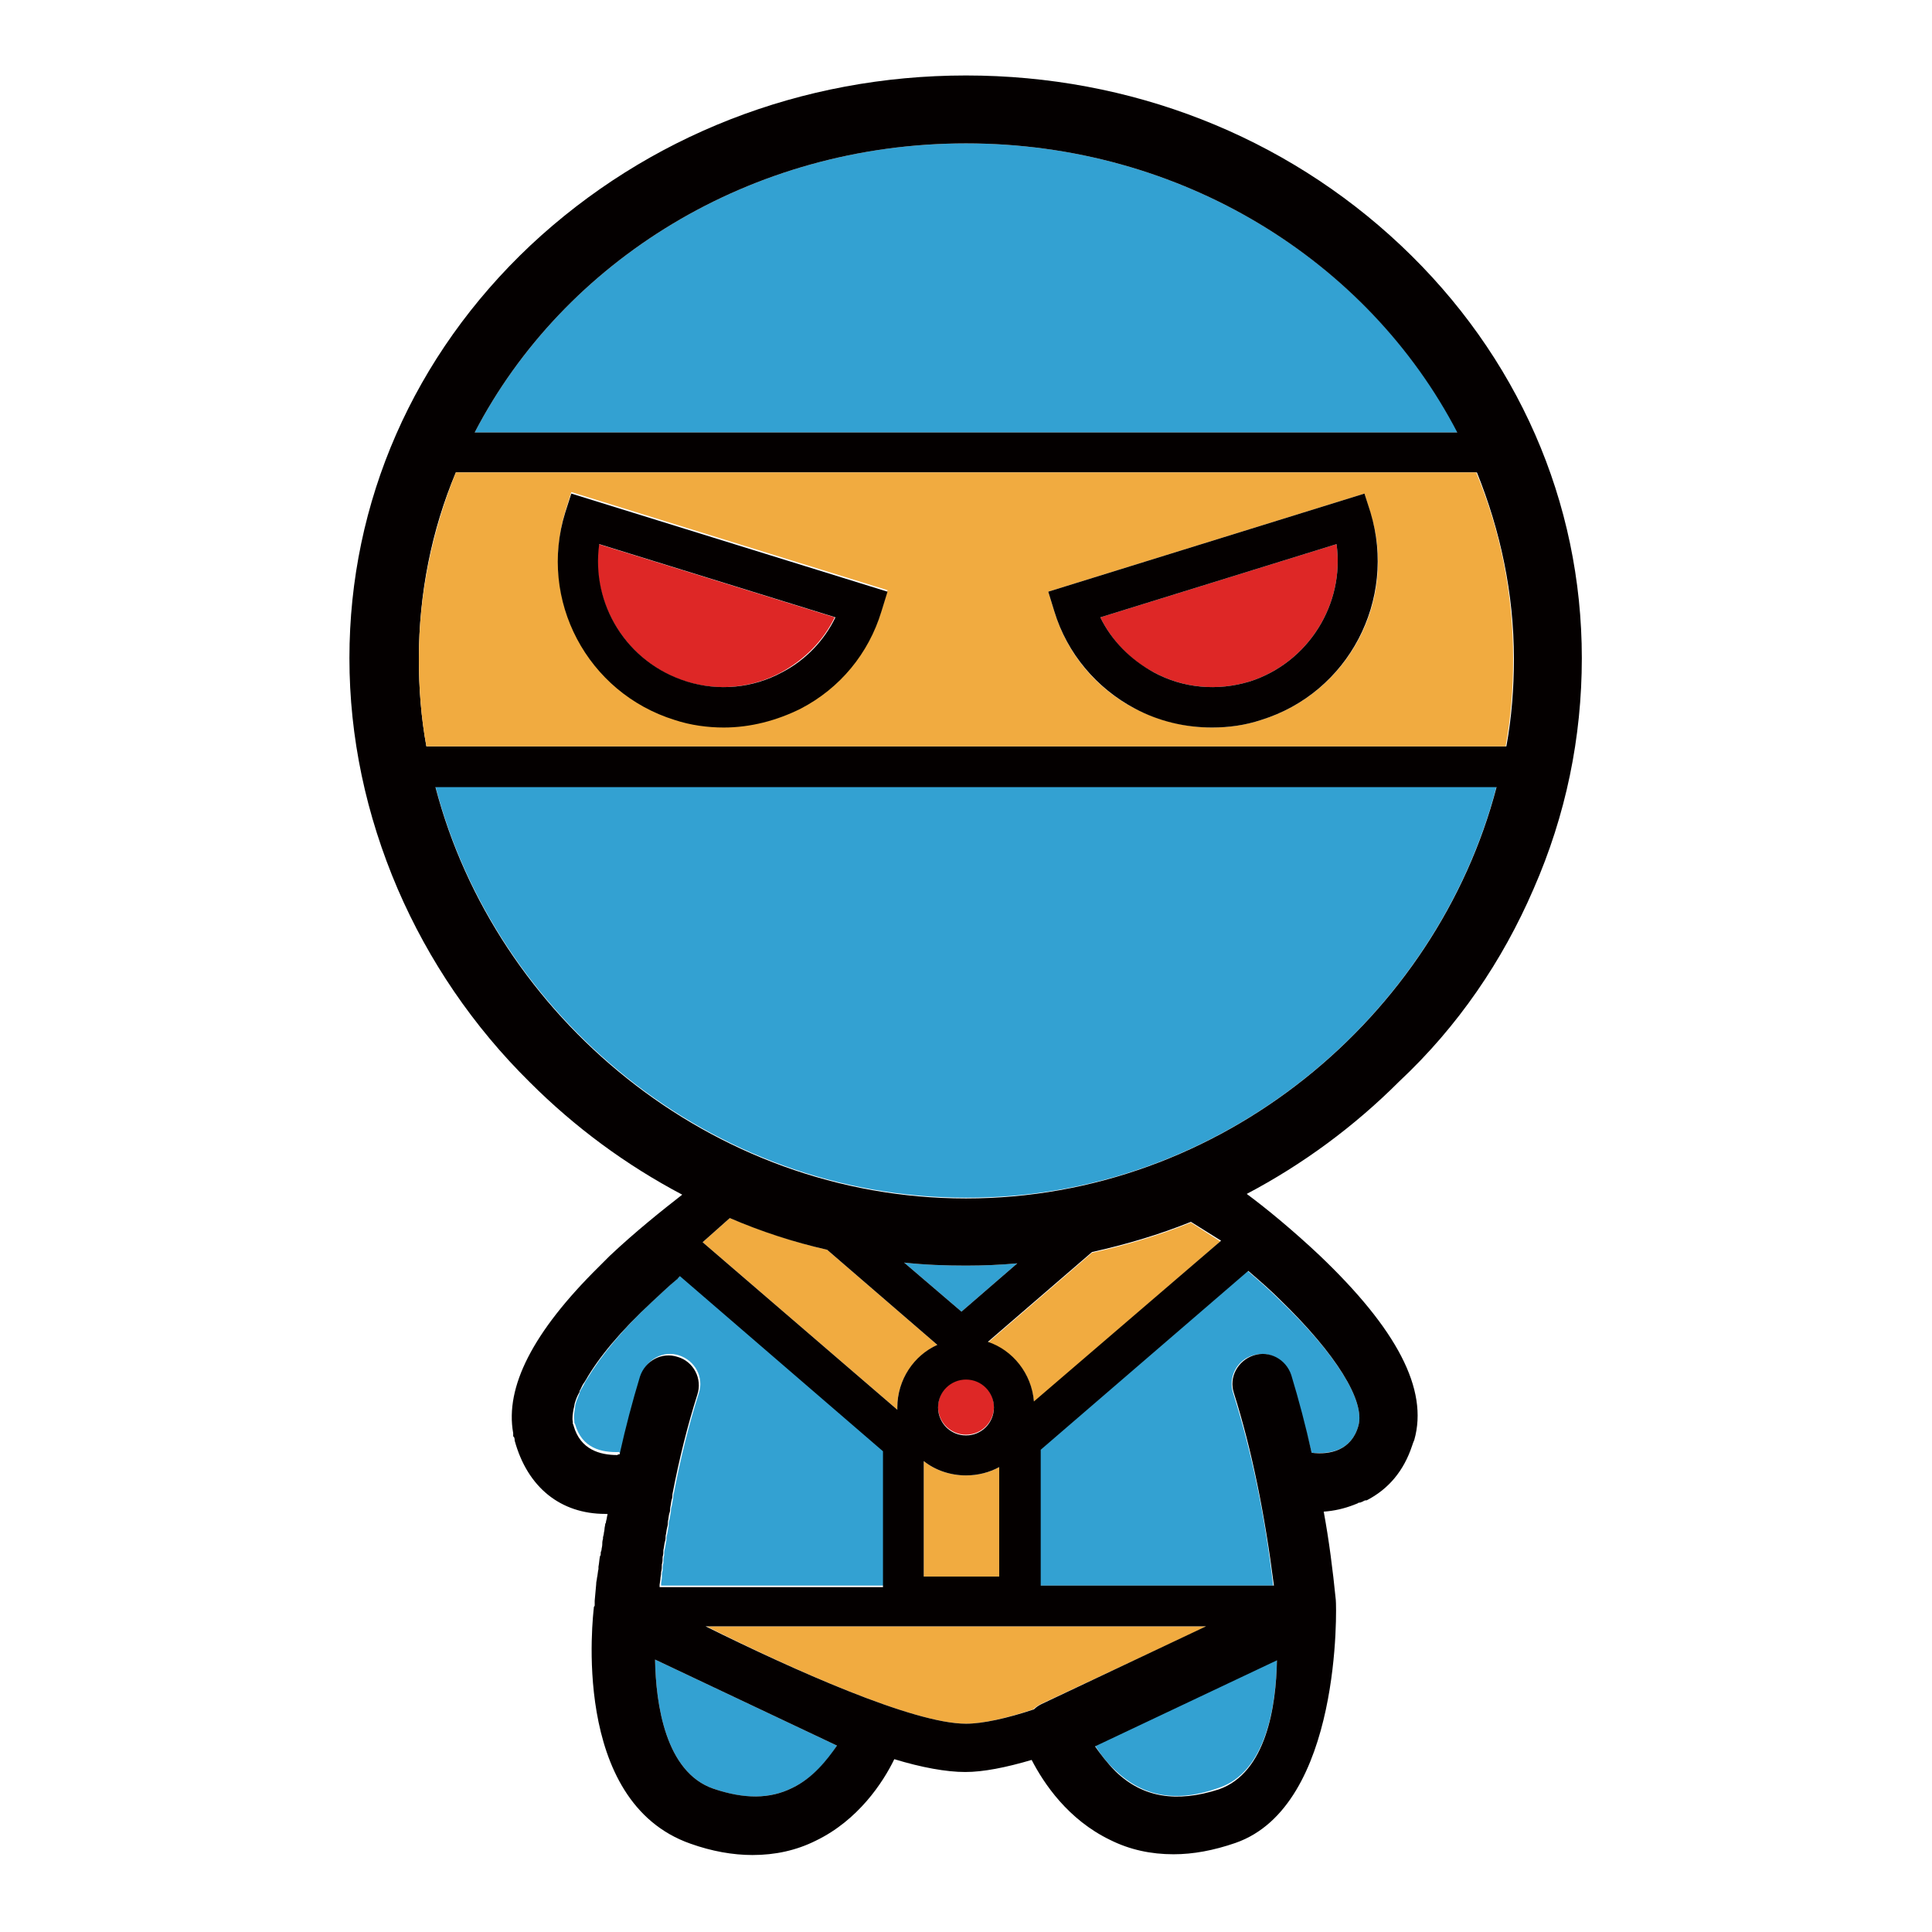
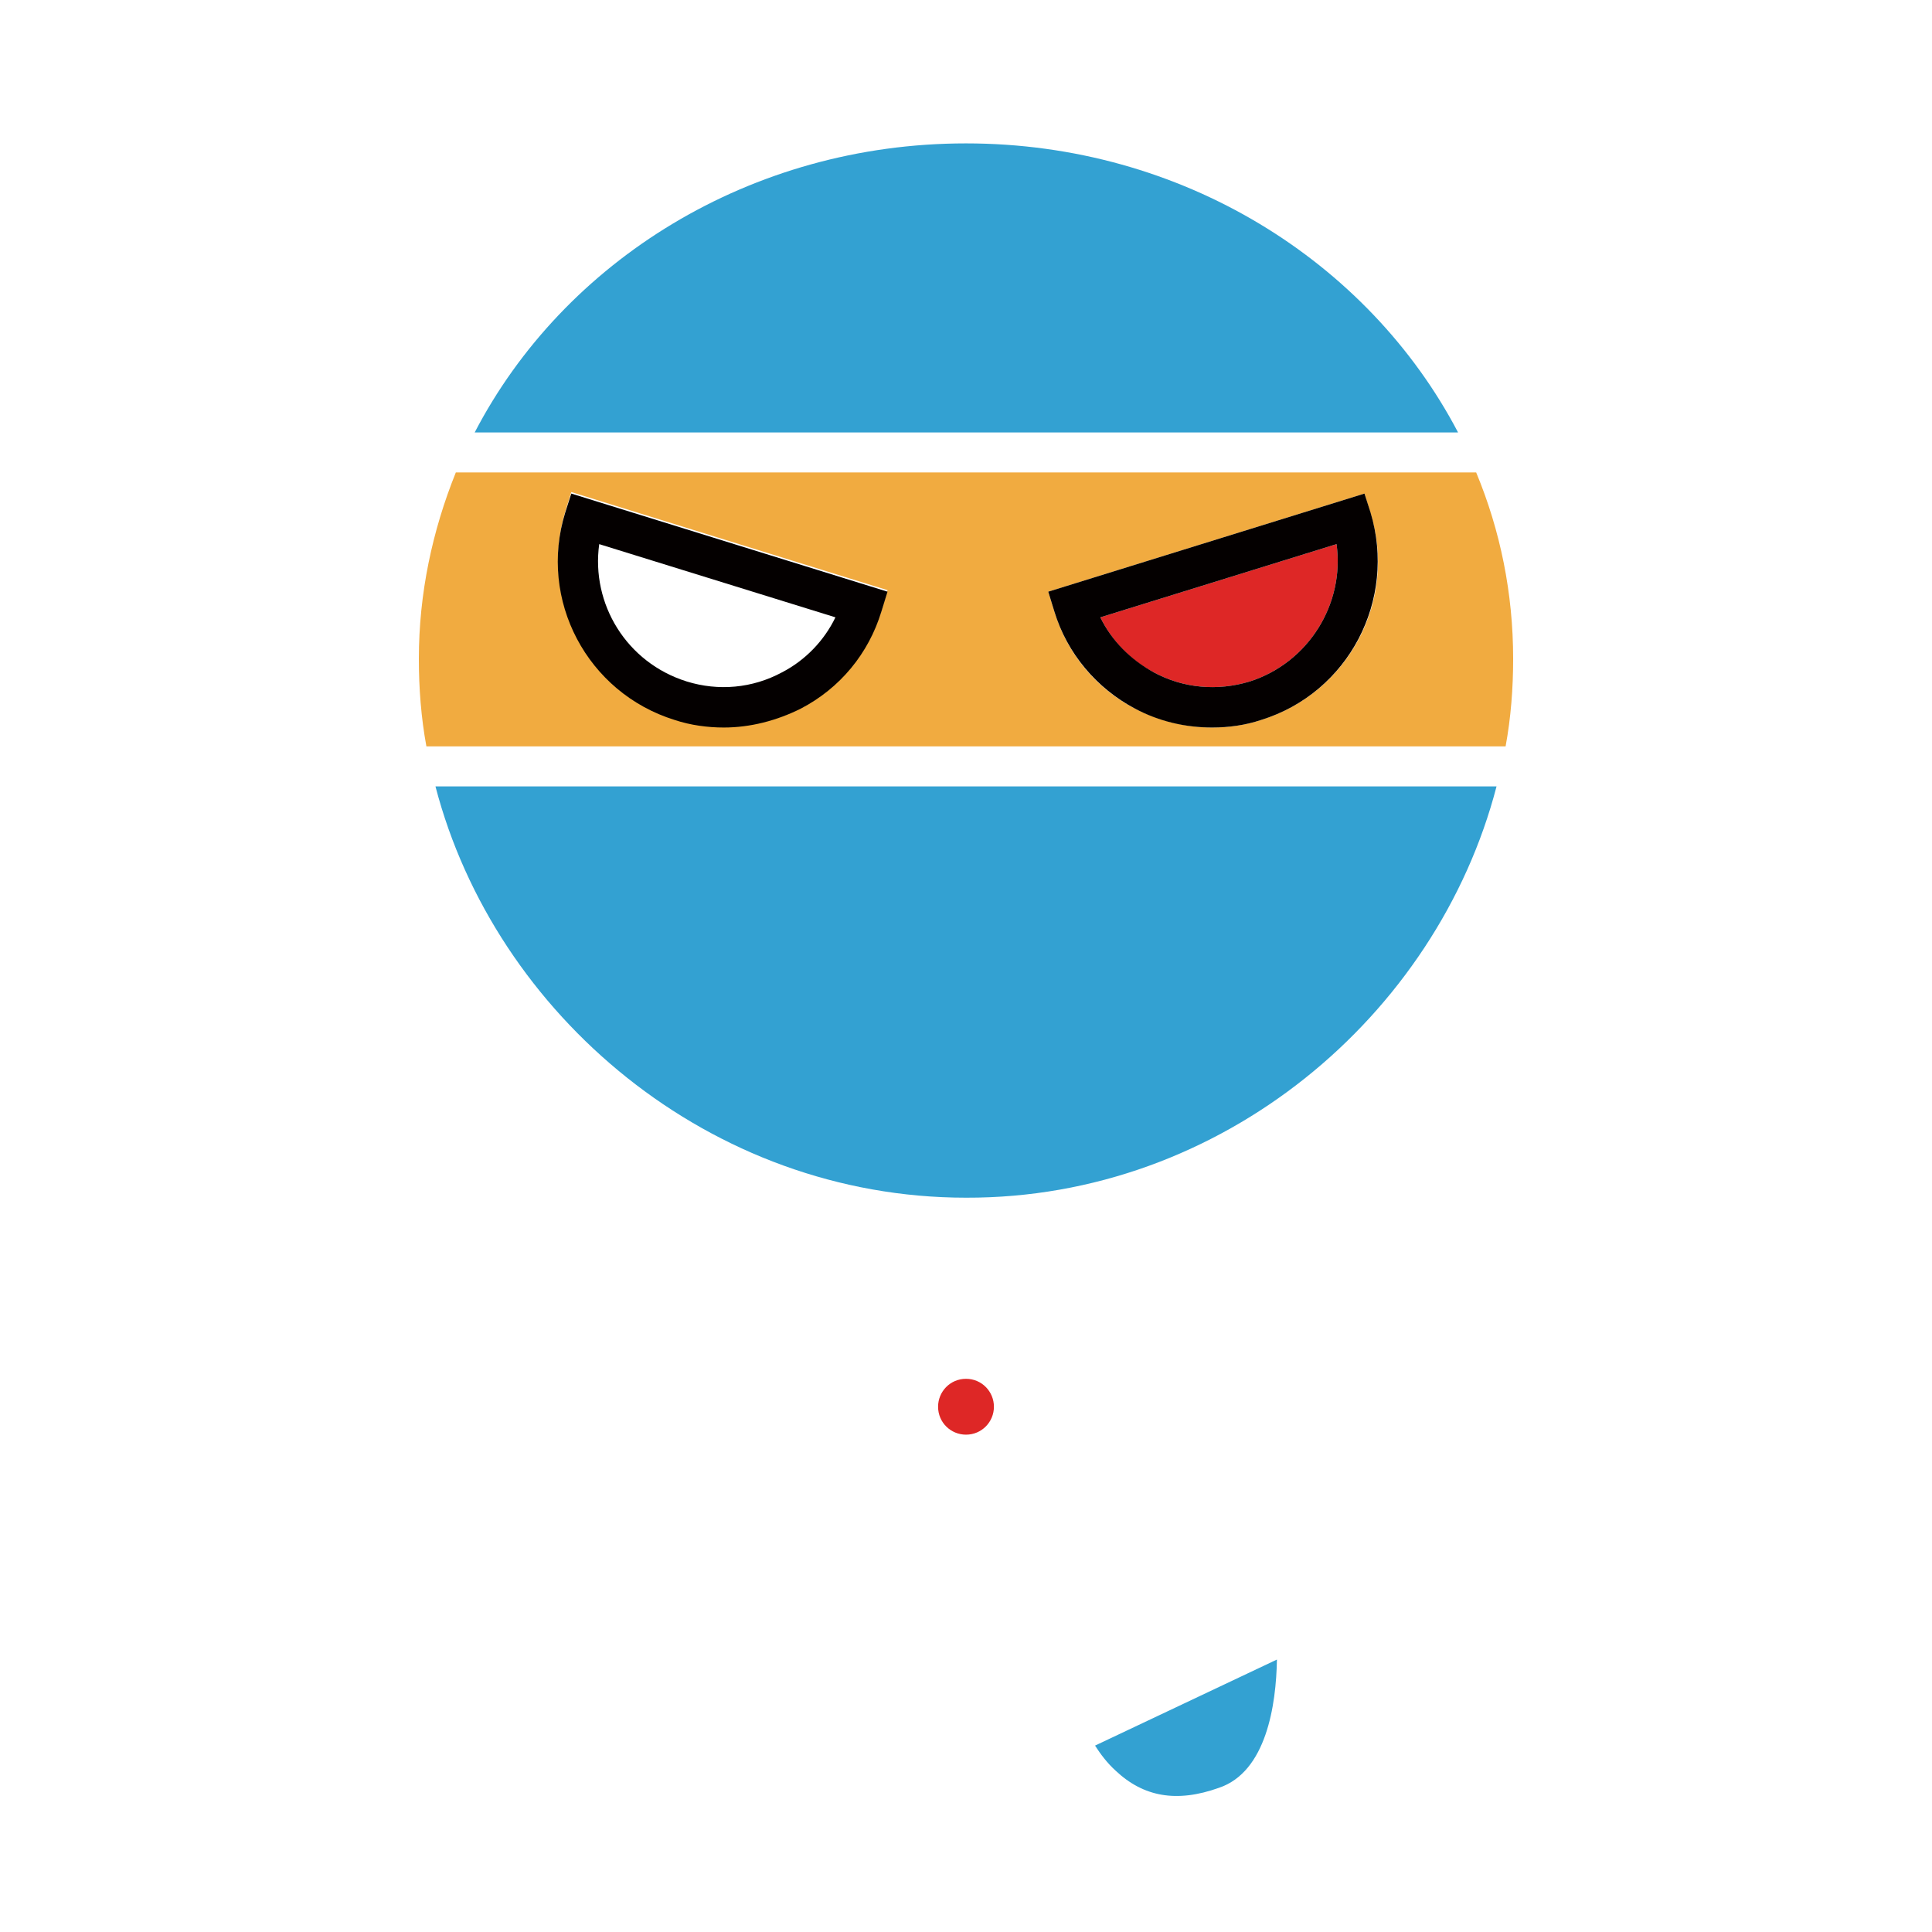
<svg xmlns="http://www.w3.org/2000/svg" version="1.1" x="0px" y="0px" viewBox="0 0 256 256" enable-background="new 0 0 256 256" xml:space="preserve">
  <g>
-     <path fill="#33a1d2" d="M94.5,237c4,1.4,7.5,1.4,10.5-0.1c2.7-1.3,4.7-3.7,5.9-5.6l-24.1-11.4C86.9,225.9,88.2,234.8,94.5,237 L94.5,237z M82.3,192.5c0.8-3.6,1.7-7,2.7-10.3c0.7-2.1,2.9-3.3,5-2.6c2.1,0.7,3.3,2.9,2.6,5c-1.3,4.1-2.4,8.5-3.3,13.2 c-0.1,0.2-0.1,0.5-0.1,0.7c-0.1,0.4-0.1,0.7-0.2,1.1c-0.1,0.2-0.1,0.5-0.1,0.7c-0.1,0.4-0.1,0.7-0.2,1.1c-0.1,0.2-0.1,0.5-0.1,0.8 c-0.1,0.4-0.1,0.7-0.2,1.1c-0.1,0.3-0.1,0.5-0.1,0.8c-0.1,0.4-0.1,0.7-0.2,1.1c-0.1,0.3-0.1,0.6-0.1,0.9c-0.1,0.3-0.1,0.7-0.1,1 c-0.1,0.3-0.1,0.7-0.1,1c-0.1,0.3-0.1,0.6-0.1,1l-0.1,0.7c0,0.1,0,0.2,0,0.3h29.6v-18l-26.9-23.2c-0.1,0.1-0.2,0.2-0.3,0.3 c-0.1,0.1-0.2,0.1-0.2,0.2c-1.1,0.9-2.1,1.9-3.2,2.9c-4.1,3.8-7,7.4-8.8,10.4c-0.1,0.1-0.1,0.2-0.2,0.3c-0.2,0.4-0.4,0.8-0.6,1.1 c-0.1,0.2-0.2,0.3-0.2,0.5c-0.1,0.3-0.3,0.7-0.4,1c-0.1,0.3-0.2,0.6-0.2,0.9c-0.1,0.6-0.2,1.2-0.1,1.7c0,0.1,0,0.1,0,0.1 c0,0.1,0,0.1,0,0.1c0,0.1,0,0.2,0.1,0.3c0.9,3.2,3.5,3.8,5.9,3.7h0C82,192.6,82.2,192.5,82.3,192.5L82.3,192.5z M134.8,167.4 c-2.3,0.2-4.5,0.3-6.8,0.3c-2.7,0-5.5-0.1-8.2-0.4l7.6,6.5L134.8,167.4z M169.6,172.3c-1.4-1.4-2.9-2.7-4.3-3.9l-27.5,23.7v18h30.9 c-1.1-9.4-2.9-17.9-5.3-25.5c-0.7-2.1,0.5-4.4,2.6-5c2.1-0.7,4.3,0.5,5,2.6c1,3.3,1.9,6.7,2.8,10.3c2.5,0.2,5.3-0.3,6.2-3.6 C180.9,185.6,177,179.4,169.6,172.3L169.6,172.3z" />
-     <path fill="#f1ab40" d="M159.9,215.5H93.6c11.4,5.7,27.4,12.9,34.4,12.9c2.2,0,5.3-0.7,8.9-1.9c0.3-0.3,0.6-0.5,1-0.7L159.9,215.5z  M144.7,166l-13.8,11.9c3.4,1.1,5.8,4.2,6.1,7.9l24.7-21.3l-3.9-2.5C153.6,163.7,149.2,165,144.7,166z M118.9,186.8v-0.3 c0-3.7,2.2-6.8,5.3-8.3l-14.6-12.6c-4.4-1-8.7-2.5-12.9-4.2l-3.6,3.2L118.9,186.8z M132.4,194.4c-1.3,0.7-2.8,1.1-4.4,1.1 c-2.1,0-4.1-0.7-5.6-1.9v15.3h10L132.4,194.4L132.4,194.4z" />
    <path fill="#33a1d2" d="M169.2,219.9l-24.1,11.4c0.7,1.1,1.6,2.3,2.7,3.3c3.7,3.5,8.1,4.3,13.7,2.3 C167.8,234.8,169.1,225.9,169.2,219.9L169.2,219.9z" />
    <path fill="#de2726" d="M128,182.7c-2.1,0-3.7,1.7-3.7,3.7c0,2.1,1.7,3.7,3.7,3.7c2.1,0,3.7-1.7,3.7-3.7 C131.7,184.4,130.1,182.7,128,182.7z" />
    <path fill="#33a1d2" d="M128,19c-28.6,0-53.3,15.6-65.1,38.3h130.3C181.3,34.6,156.6,19,128,19z M198.3,104.2H57.7 c7.9,30.3,36.4,54.5,70.3,54.5C161.9,158.8,190.4,134.6,198.3,104.2z" />
-     <path fill="#040000" d="M203.2,117.8c4.3-9.8,6.4-20.1,6.4-30.6c0-20.7-8.5-40.1-24-54.7C170.2,18,149.8,10,128,10 s-42.2,8-57.7,22.5c-15.5,14.6-24,34-24,54.7c0,10.5,2.2,20.8,6.4,30.6c4.1,9.5,10,18.2,17.5,25.6c6,6,12.8,11,20.2,14.9 c-2.7,2.1-6.2,4.9-9.6,8.1c-0.2,0.2-0.5,0.5-0.7,0.7c-0.2,0.2-0.4,0.4-0.6,0.6l-0.2,0.2c-8.7,8.6-12.4,15.9-11.3,22 c0,0.1,0,0.1,0,0.2c0,0.1,0,0.1,0,0.1c0,0.1,0,0.2,0.1,0.2c0.1,0.2,0.1,0.4,0.1,0.5c1.7,6.2,6.1,9.7,12,9.7h0.3 c0,0.2-0.1,0.4-0.1,0.6l-0.1,0.4c0,0.1,0,0.2-0.1,0.3c0,0.2-0.1,0.5-0.1,0.7c0,0.2-0.1,0.5-0.1,0.7l-0.1,0.4c0,0.1,0,0.1,0,0.2 c-0.1,0.3-0.1,0.6-0.1,0.8c0,0.2-0.1,0.5-0.1,0.7l-0.1,0.3c0,0.1,0,0.1,0,0.2c0,0.1,0,0.2-0.1,0.3c-0.1,0.5-0.1,0.9-0.2,1.4l0,0.2 v0.1c-0.1,0.4-0.1,0.8-0.2,1.2c0,0.2-0.1,0.5-0.1,0.7l0,0.1v0l-0.2,2.2c0,0.1,0,0.2,0,0.4v0.2c0,0.1,0,0.1-0.1,0.2 c-0.1,1-3.2,25.8,12.8,31.4c2.8,1,5.6,1.5,8.2,1.5c3,0,5.8-0.6,8.4-1.9c5.6-2.7,8.9-7.7,10.4-10.8c3.6,1.1,6.9,1.7,9.4,1.7 c2.4,0,5.4-0.6,8.8-1.6c1.6,3.1,4.8,7.9,10.4,10.6c2.6,1.3,5.4,1.9,8.4,1.9c2.6,0,5.3-0.5,8.2-1.5c14.1-4.9,13.4-31.4,13.3-32.2 c-0.4-4-0.9-7.9-1.6-11.7c1.4-0.1,2.7-0.4,4-0.9h0c0.2-0.1,0.3-0.1,0.5-0.2c0.1-0.1,0.2-0.1,0.3-0.1c0.1,0,0.2-0.1,0.3-0.1 c0.2-0.1,0.3-0.2,0.5-0.2c0,0,0,0,0.1,0c2.9-1.5,4.9-3.9,6-7.2c0.1-0.3,0.2-0.6,0.3-0.8c1.9-6.7-2.3-14.7-12.6-24.5 c-3.4-3.2-6.9-6.1-9.6-8.1c7.4-3.9,14.2-8.9,20.2-14.9C193.2,136,199.1,127.3,203.2,117.8L203.2,117.8z M147.8,234.7 c-1.1-1.1-2-2.3-2.7-3.3l24.1-11.4c-0.1,6-1.4,14.9-7.7,17.1C155.9,238.9,151.4,238.2,147.8,234.7L147.8,234.7z M105,236.9 c-3,1.5-6.4,1.5-10.5,0.1c-6.3-2.2-7.6-11.1-7.7-17.1l24.1,11.4C109.6,233.2,107.7,235.6,105,236.9z M128,228.4 c-7,0-23-7.2-34.5-12.9h66.3L138,225.8c-0.4,0.2-0.7,0.4-1,0.7C133.4,227.7,130.2,228.4,128,228.4L128,228.4z M76,188.9 c0-0.1-0.1-0.2-0.1-0.3c0-0.1,0-0.1,0-0.1c0-0.1,0-0.1,0-0.1c-0.1-0.5,0-1.1,0.1-1.7c0.1-0.3,0.1-0.6,0.2-0.9 c0.1-0.3,0.2-0.6,0.4-1c0.1-0.2,0.2-0.3,0.2-0.5c0.2-0.3,0.3-0.7,0.6-1.1c0.1-0.1,0.1-0.2,0.2-0.3c1.7-3,4.7-6.6,8.8-10.4 c1.1-1,2.1-2,3.2-2.9c0.1-0.1,0.2-0.1,0.2-0.2c0.1-0.1,0.2-0.2,0.3-0.3l26.9,23.2v18H87.4c0-0.1,0-0.2,0-0.3l0.1-0.7 c0-0.3,0.1-0.6,0.1-1c0.1-0.3,0.1-0.7,0.1-1c0.1-0.3,0.1-0.7,0.1-1c0.1-0.3,0.1-0.6,0.1-0.9c0.1-0.4,0.1-0.7,0.2-1.1 c0.1-0.3,0.1-0.5,0.1-0.8c0.1-0.4,0.1-0.7,0.2-1.1c0.1-0.3,0.1-0.5,0.1-0.8c0.1-0.4,0.1-0.8,0.2-1.1c0.1-0.2,0.1-0.5,0.1-0.7 c0.1-0.4,0.1-0.7,0.2-1.1c0.1-0.2,0.1-0.5,0.1-0.7c0.9-4.7,2-9.1,3.3-13.2c0.7-2.1-0.5-4.4-2.6-5c-2.1-0.7-4.3,0.5-5,2.6 c-1,3.3-1.9,6.7-2.7,10.3c-0.1,0-0.2,0-0.3,0.1h0C79.5,192.8,76.9,192.1,76,188.9L76,188.9z M128,158.8 c-33.9,0-62.4-24.2-70.3-54.5h140.6C190.4,134.6,161.9,158.8,128,158.8z M161.8,164.4L137,185.7c-0.3-3.7-2.8-6.8-6.1-7.9 l13.8-11.9c4.5-1,8.9-2.3,13.1-4L161.8,164.4z M93.1,164.6l3.6-3.2c4.2,1.8,8.5,3.2,12.9,4.2l14.6,12.6c-3.1,1.4-5.3,4.6-5.3,8.3 v0.3L93.1,164.6z M128,190.2c-2.1,0-3.7-1.7-3.7-3.7c0-2.1,1.7-3.7,3.7-3.7c2.1,0,3.7,1.7,3.7,3.7 C131.7,188.5,130.1,190.2,128,190.2z M122.4,193.6c1.5,1.2,3.5,1.9,5.6,1.9c1.6,0,3.1-0.4,4.4-1.1v14.5h-10V193.6z M128,167.7 c2.3,0,4.6-0.1,6.8-0.3l-7.4,6.4l-7.6-6.5C122.5,167.6,125.3,167.7,128,167.7z M56.5,98.9c-0.7-3.8-1-7.7-1-11.6 c0-8.7,1.7-17.1,4.9-24.7h135.3c3.1,7.7,4.9,16,4.9,24.7c0,3.9-0.3,7.8-1,11.6H56.5z M62.9,57.3C74.7,34.6,99.4,19,128,19 c28.6,0,53.3,15.6,65.1,38.3H62.9z M180,188.9c-0.9,3.3-3.8,3.9-6.2,3.6c-0.8-3.6-1.7-7-2.7-10.3c-0.7-2.1-2.9-3.3-5-2.6 c-2.1,0.7-3.3,2.9-2.6,5c2.4,7.6,4.1,16.1,5.3,25.5h-30.9v-18l27.5-23.7c1.4,1.2,2.9,2.5,4.3,3.9C177,179.4,180.9,185.6,180,188.9 L180,188.9z" />
    <path fill="#f1ab40" d="M195.6,62.6H60.4c-3.1,7.7-4.9,16-4.9,24.7c0,3.9,0.3,7.8,1,11.6h143c0.7-3.8,1-7.7,1-11.6 C200.5,78.6,198.8,70.3,195.6,62.6z M116.8,80.9c-1.7,5.6-5.6,10.2-10.7,12.9c-3.2,1.7-6.7,2.5-10.2,2.5c-2.2,0-4.4-0.3-6.5-1 c-11.6-3.6-18-15.9-14.5-27.5l0.8-2.6l41.9,13L116.8,80.9z M167.1,95.4c-2.1,0.7-4.4,1-6.5,1c-3.5,0-7-0.9-10.2-2.5 c-5.2-2.7-9-7.3-10.7-12.9l-0.8-2.6l41.9-13l0.8,2.6C185.2,79.5,178.7,91.8,167.1,95.4L167.1,95.4z" />
-     <path fill="#de2726" d="M90.9,90.3c4.2,1.3,8.7,0.9,12.6-1.2c3.1-1.7,5.6-4.2,7.1-7.3l-31.3-9.7C78.3,80,83,87.8,90.9,90.3z" />
    <path fill="#040000" d="M74.9,67.9c-3.6,11.6,2.9,23.9,14.5,27.5c2.1,0.7,4.4,1,6.5,1c3.5,0,7-0.9,10.2-2.5 c5.2-2.7,9-7.3,10.7-12.9l0.8-2.6l-41.9-13L74.9,67.9z M79.4,72.1l31.3,9.7c-1.5,3.1-4,5.7-7.1,7.3c-3.9,2.1-8.4,2.5-12.6,1.2 C83,87.8,78.3,80,79.4,72.1z" />
    <path fill="#de2726" d="M177.1,72.1l-31.3,9.7c1.5,3.1,4,5.7,7.1,7.3c3.9,2.1,8.4,2.5,12.7,1.2C173.4,87.8,178.2,80,177.1,72.1 L177.1,72.1z" />
    <path fill="#040000" d="M180.8,65.4l-41.9,13l0.8,2.6c1.7,5.6,5.6,10.2,10.7,12.9c3.2,1.7,6.7,2.5,10.2,2.5c2.2,0,4.4-0.3,6.5-1 c11.6-3.6,18-15.9,14.5-27.5L180.8,65.4z M152.9,89.1c-3.1-1.7-5.6-4.2-7.1-7.3l31.3-9.7c1.1,7.9-3.7,15.7-11.5,18.2 C161.3,91.6,156.8,91.2,152.9,89.1L152.9,89.1z" />
  </g>
</svg>